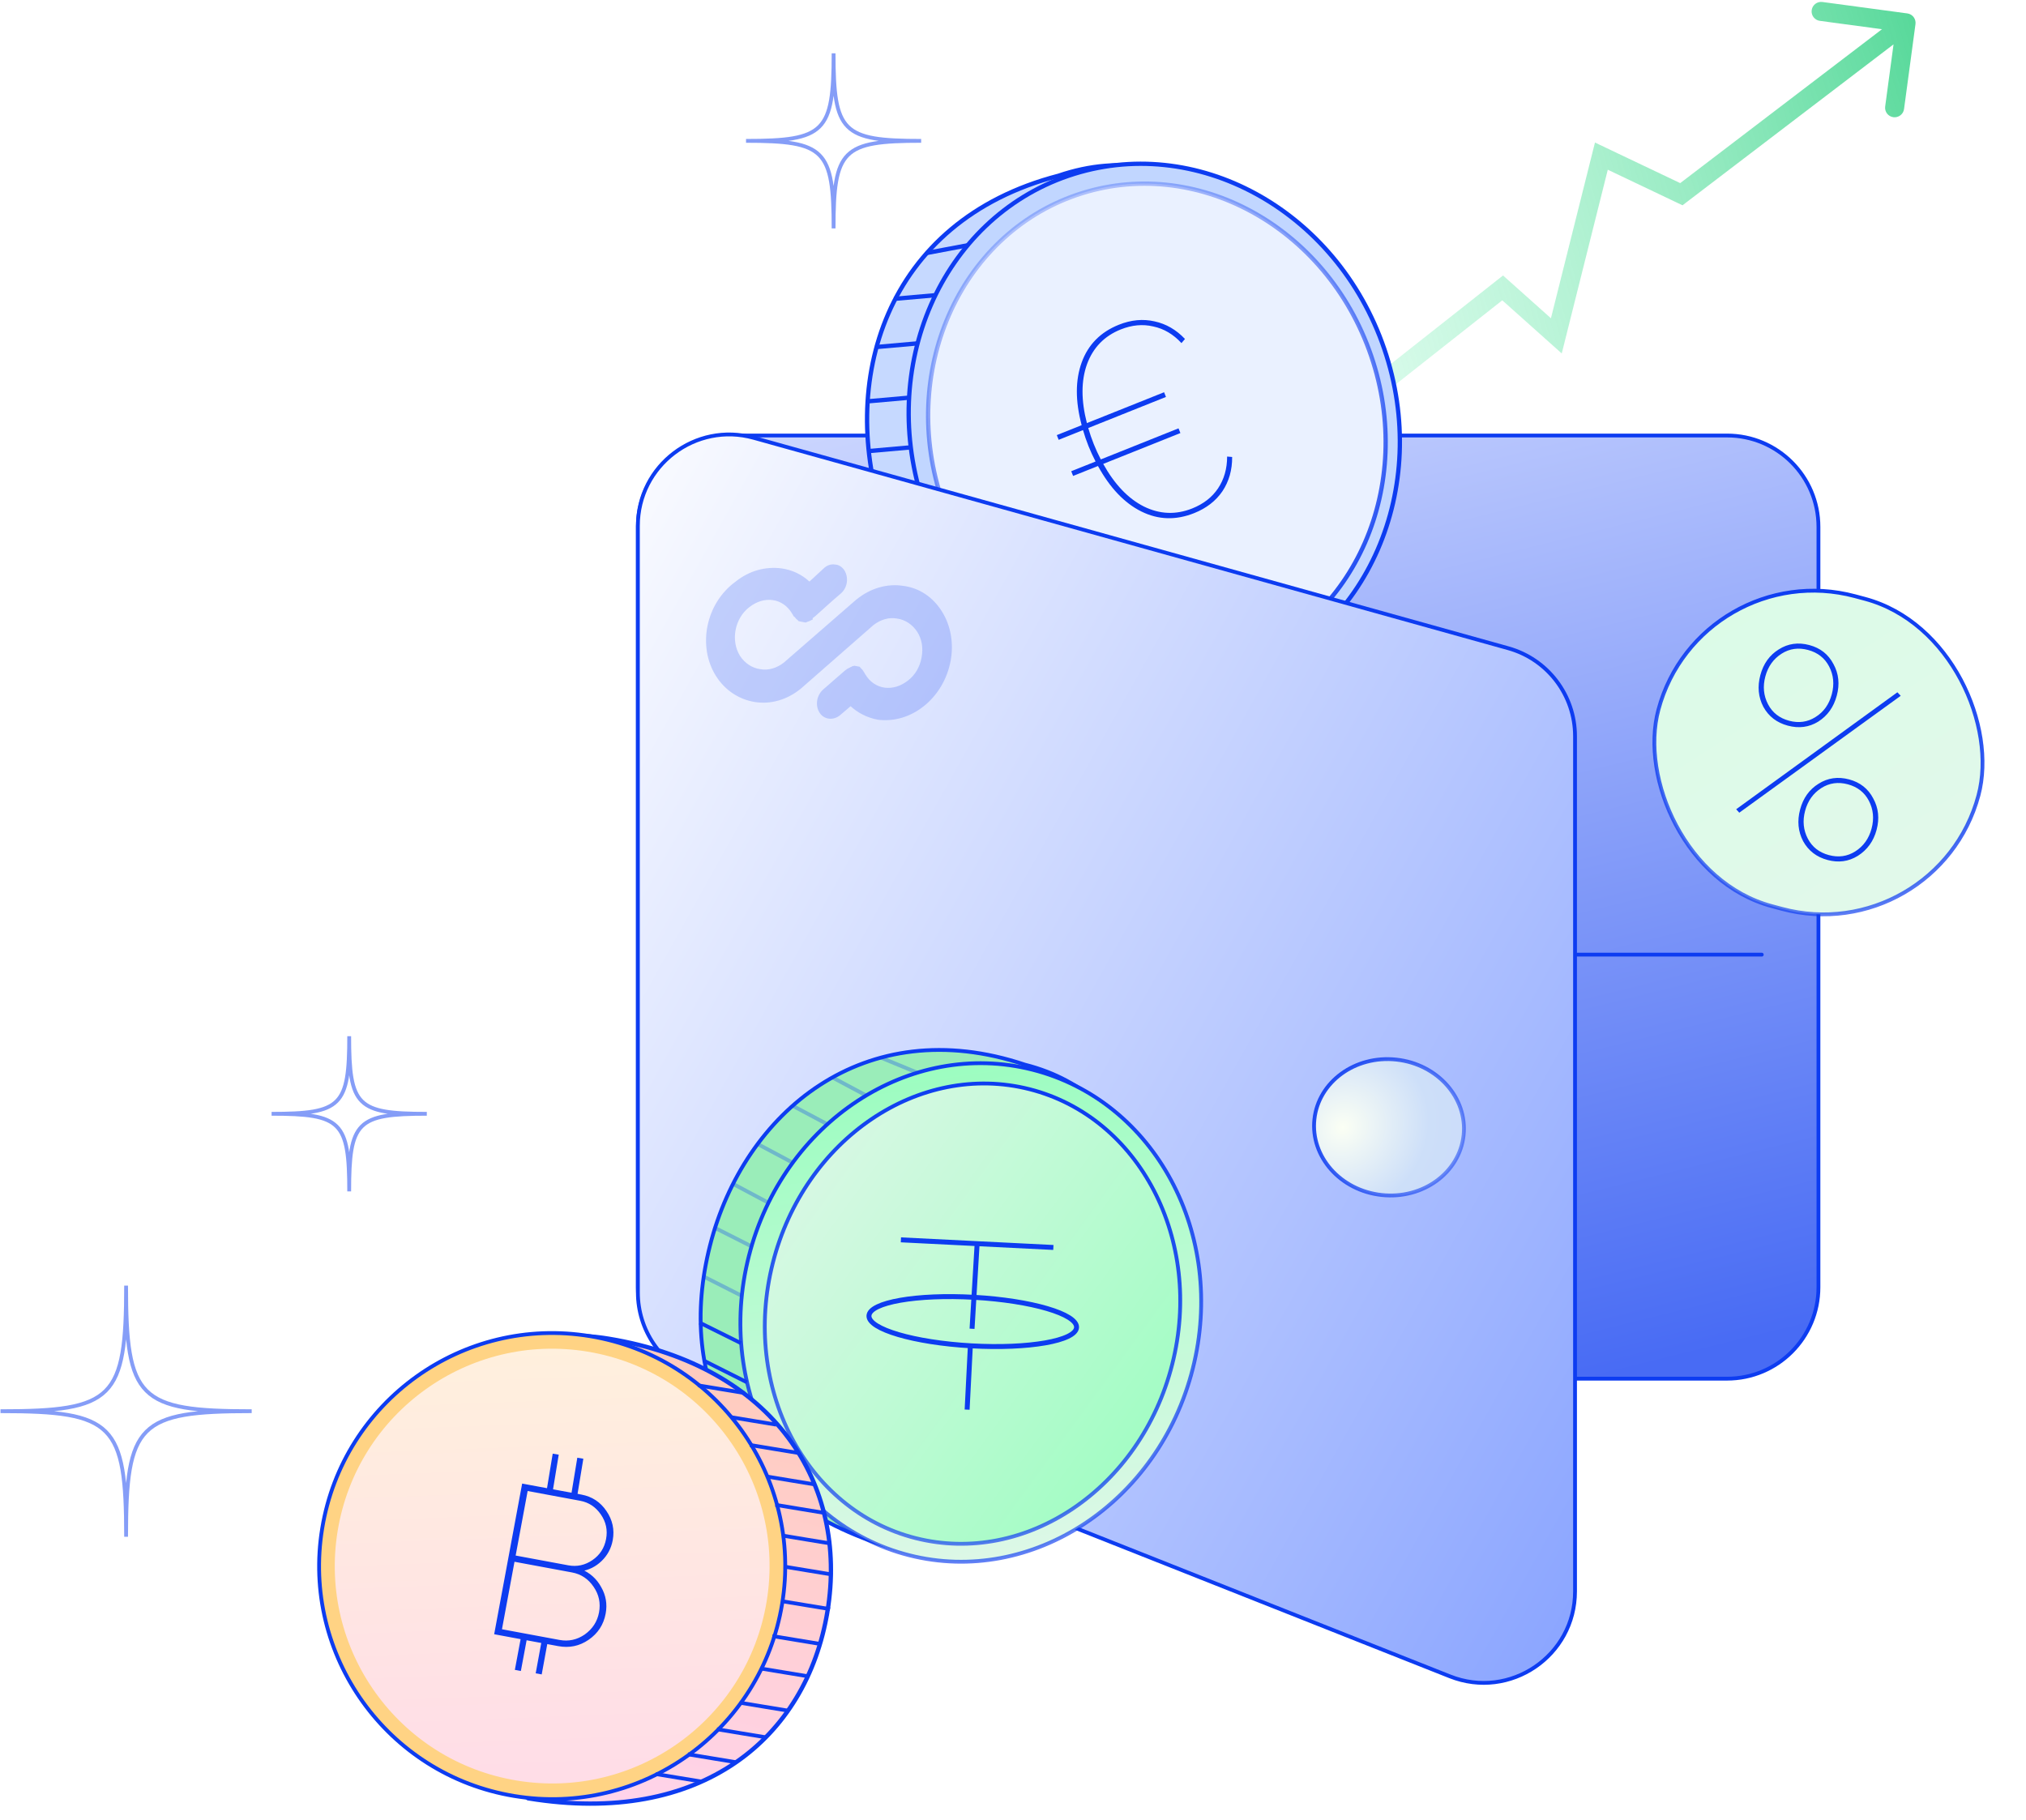
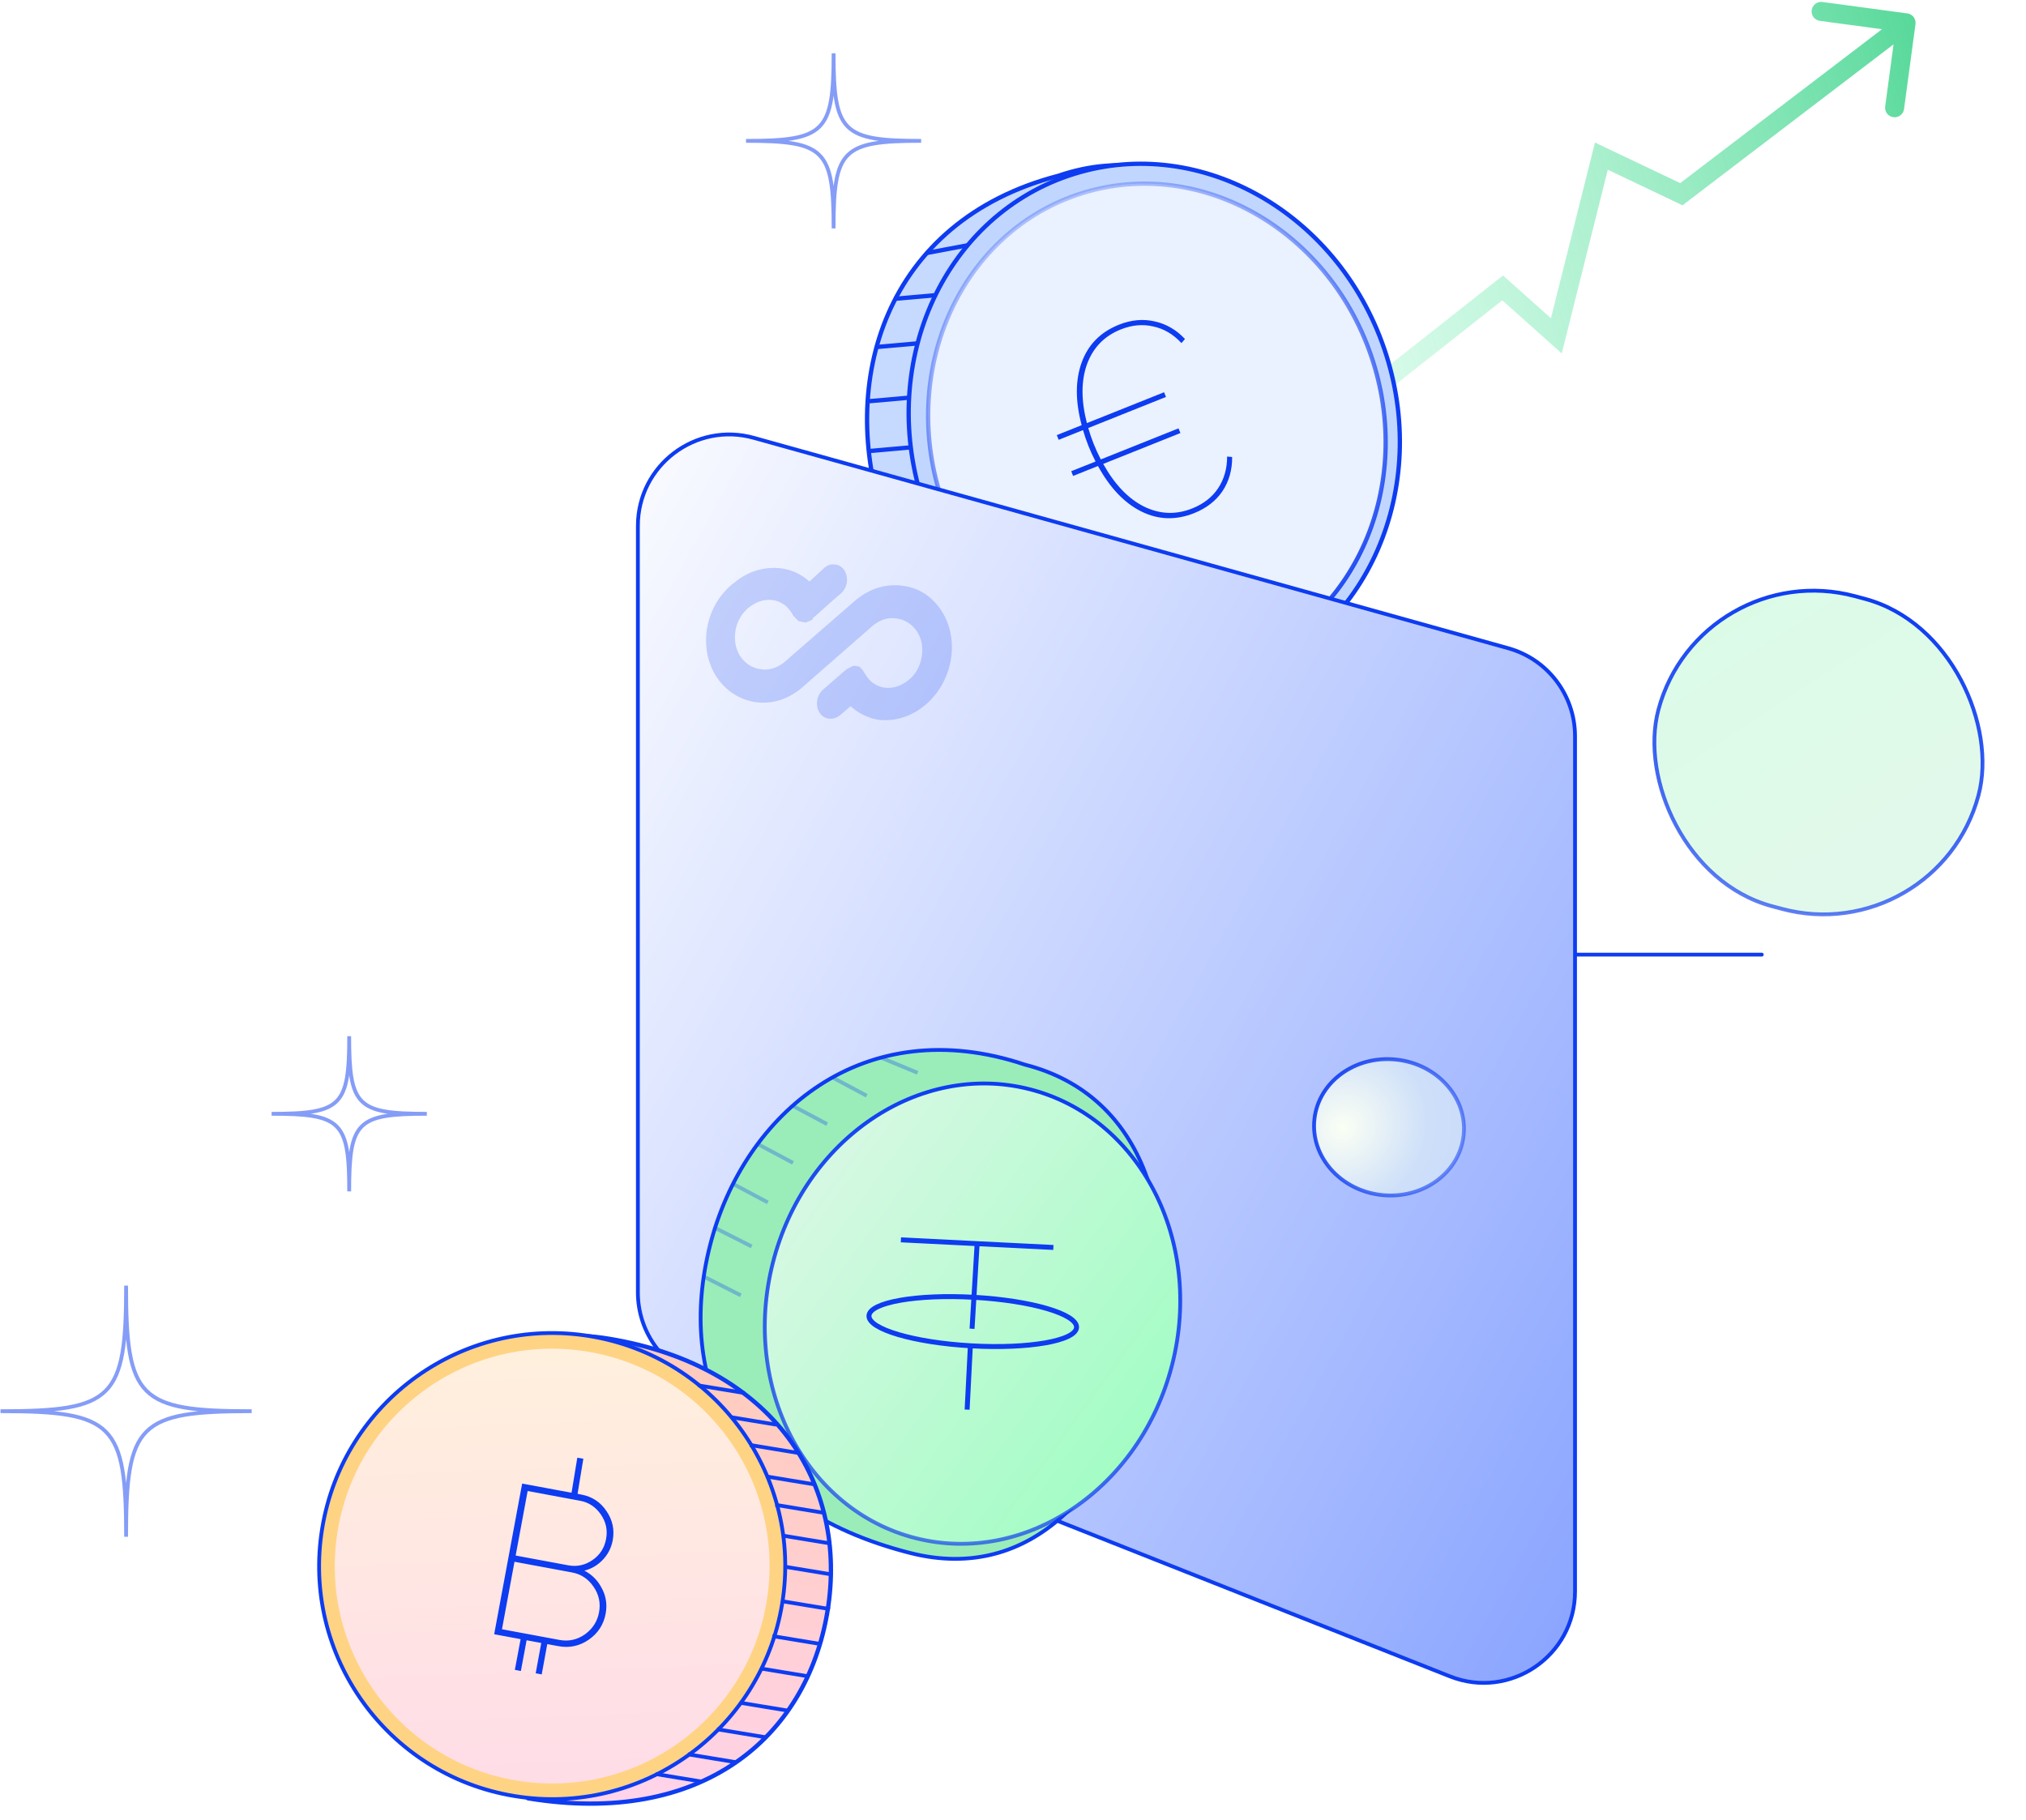
<svg xmlns="http://www.w3.org/2000/svg" width="532" height="478" fill="none">
-   <path fill="url(#a)" fill-opacity=".9" stroke="#0D3CF1" d="M191.5 362.051h262c13.255 0 24-10.745 24-24v-199.68c0-13.255-10.745-24-24-24h-262c-13.255 0-24 10.745-24 24v199.68c0 13.255 10.745 24 24 24Z" />
  <path fill="url(#b)" d="m394.576 75.605 1.665-1.864-1.565-1.399-1.649 1.3 1.549 1.963Zm14.097 12.595-1.666 1.864 3.085 2.756 1.006-4.013-2.425-.608ZM420.501 41l1.075-2.257-2.758-1.313-.742 2.962 2.425.608Zm21 10-1.075 2.257 1.378.656 1.213-.925L441.501 51Zm61.478-44.666c.184-1.368-.776-2.627-2.144-2.811L478.536.521c-1.369-.184-2.627.776-2.812 2.144-.184 1.368.776 2.627 2.145 2.811l19.821 2.668-2.668 19.821c-.185 1.368.775 2.627 2.144 2.811 1.368.184 2.627-.776 2.811-2.144l3.002-22.299ZM301.306 152.366l94.818-74.798-3.097-3.925-94.818 74.799 3.097 3.925Zm91.604-74.897 14.097 12.595 3.332-3.729-14.098-12.595-3.331 3.729Zm18.188 11.339 11.828-47.2-4.85-1.215-11.828 47.2 4.85 1.215Zm8.328-45.551 21 10 2.15-4.514-21-10-2.15 4.514Zm23.591 9.731 59-45-3.032-3.976-59 45 3.032 3.976Z" />
  <path stroke="#0D3CF1" stroke-linecap="round" d="M462.617 250.695h-48.536" />
  <path fill="#C6D9FF" stroke="#0D3CF1" stroke-width="1.131" d="m277.95 46.155.021-.005.02-.007c16.45-5.626 31.719-2.288 44.458 7.018 12.755 9.319 22.982 24.634 29.245 42.946 6.268 18.325 8.061 36.234 4.187 50.944-3.867 14.681-13.382 26.206-29.835 31.833-24.405 8.347-44.729 6.96-60.496-1.024-15.771-7.986-27.06-22.614-33.313-40.896-6.251-18.278-6.229-38.022 1.048-54.664 7.27-16.626 21.799-30.202 44.665-36.145Z" />
  <path fill="#C1D6FF" stroke="#0D3CF1" stroke-width="1.131" d="M363.478 91.585c12.494 36.531-4.484 75.323-37.789 86.714-33.305 11.391-70.483-8.879-82.978-45.409-12.494-36.531 4.484-75.324 37.789-86.715 33.305-11.391 70.484 8.879 82.978 45.409Z" />
  <path fill="#EAF1FF" stroke="url(#c)" stroke-width="1.131" d="M360.037 93.41c11.627 33.992-4.205 70.096-35.23 80.707-31.025 10.611-65.651-8.235-77.277-42.227-11.626-33.992 4.206-70.095 35.231-80.706 31.025-10.611 65.65 8.234 77.276 42.227Z" />
  <path fill="#0D3CF1" d="M313.085 133.51c2.932-1.172 5.181-2.921 6.748-5.248 1.595-2.39 2.392-5.18 2.393-8.368l1.319.111c.027 3.389-.821 6.385-2.544 8.986-1.741 2.555-4.215 4.474-7.421 5.756-4.81 1.923-9.437 1.78-13.879-.429-4.443-2.209-8.239-6.19-11.389-11.944l-6.528 2.61-.495-1.237 6.391-2.555c-1.374-2.638-2.473-5.387-3.296-8.245l-6.391 2.554-.494-1.237 6.528-2.609c-1.685-6.34-1.679-11.841.017-16.503 1.696-4.663 4.949-7.955 9.758-9.878 3.207-1.282 6.331-1.574 9.372-.877 3.023.651 5.684 2.191 7.983 4.619l-.921 1.085c-2.152-2.327-4.621-3.784-7.406-4.371-2.757-.651-5.601-.391-8.533.781-4.306 1.721-7.261 4.762-8.865 9.123-1.559 4.342-1.569 9.499-.031 15.473l20.27-8.103.495 1.236-20.408 8.158c.824 2.859 1.922 5.607 3.296 8.246l20.408-8.158.494 1.237-20.27 8.103c3.004 5.387 6.566 9.116 10.688 11.188 4.168 2.053 8.405 2.218 12.711.497Z" />
  <path stroke="#0D3CF1" stroke-width="1.131" d="m254.156 64.399-10.863 2.049M245.761 77.511l-11.012.974M240.847 90.181l-11.012.974M238.769 104.427l-11.012.974M238.921 117.5l-11.011.974M241.859 130.246l-11.827 1.3M246.777 143.319l-11.827 1.299M254.095 154.465l-13.231 1.407M261.427 162.694l-13.462 1.527M272.049 171.126l-14.952 1.718M284.511 177.196l-16.118 2.218" />
  <path fill="url(#d)" stroke="#0D3CF1" d="M413.582 417.919V193.345c0-10.772-7.176-20.224-17.552-23.118l-198.083-55.242c-15.298-4.266-30.447 7.236-30.447 23.118v201.315c0 9.842 6.008 18.686 15.158 22.312l198.082 78.501c15.755 6.244 32.842-5.365 32.842-22.312Z" />
  <path fill="url(#e)" stroke="url(#f)" d="M384.32 298.155c-1.056 9.776-10.644 16.838-21.506 15.664-10.863-1.173-18.722-10.119-17.666-19.896 1.056-9.777 10.644-16.838 21.507-15.665 10.862 1.174 18.721 10.12 17.665 19.897Z" />
  <rect width="87" height="84.28" x="446.389" y="145.657" fill="url(#g)" rx="42.14" transform="rotate(15 446.389 145.657)" />
-   <path fill="#0D3CF1" d="M469.445 190.558c-2.886-.773-5.023-2.418-6.411-4.935-1.331-2.553-1.595-5.331-.79-8.333.804-3.002 2.415-5.252 4.831-6.749 2.43-1.545 5.11-1.925 8.04-1.14 2.886.773 4.995 2.436 6.326 4.989 1.388 2.517 1.68 5.277.875 8.279-.804 3.002-2.421 5.275-4.85 6.821-2.417 1.497-5.091 1.853-8.021 1.068Zm-5.178-5.601c1.146 2.197 2.987 3.635 5.523 4.315 2.537.679 4.85.354 6.941-.975 2.134-1.318 3.558-3.311 4.273-5.98.703-2.621.466-5.059-.711-7.315-1.146-2.197-2.987-3.635-5.523-4.315-2.537-.679-4.85-.354-6.941.975-2.147 1.366-3.571 3.359-4.274 5.98-.702 2.621-.465 5.059.712 7.315Zm-7.557 28.466-.812-.907 42.33-30.717.877.925-42.395 30.699Zm31.133 11.33c-2.416 1.498-5.068 1.86-7.954 1.086-2.886-.773-5.024-2.418-6.411-4.935-1.332-2.553-1.595-5.331-.791-8.333.804-3.002 2.415-5.252 4.832-6.749 2.429-1.545 5.109-1.925 8.039-1.14 2.886.773 4.995 2.436 6.327 4.989 1.388 2.517 1.679 5.277.875 8.279-.792 2.954-2.431 5.222-4.917 6.803Zm-13.133-4.515c1.146 2.197 2.987 3.635 5.524 4.315 2.536.679 4.849.355 6.94-.975 2.147-1.366 3.572-3.359 4.274-5.98.702-2.621.465-5.059-.712-7.315-1.145-2.197-2.986-3.635-5.523-4.315-2.536-.679-4.85-.354-6.94.975-2.147 1.366-3.572 3.359-4.274 5.98-.702 2.621-.465 5.059.711 7.315Z" />
  <rect width="87" height="84.28" x="446.389" y="145.657" stroke="url(#h)" rx="42.14" transform="rotate(15 446.389 145.657)" />
  <path fill="#0D3CF1" d="M187.972 177.472c2.334 3.731 6.003 6.211 10.26 6.885 4.139.652 8.513-.568 12.131-3.576 7.598-6.63 11.409-10.012 19.007-16.642 1.856-1.427 4.055-2.103 6.171-1.7 2.141.271 4.08 1.599 5.306 3.476 1.225 1.877 1.62 4.28 1.142 6.791-.479 2.51-1.73 4.599-3.585 6.026-1.856 1.426-3.938 2.125-6.079 1.854-2.14-.271-3.962-1.577-5.07-3.431l-.093-.155-.092-.155-.092-.154-.093-.155-.092-.154c-.118-.023-.092-.155-.092-.155l-.093-.154c-.117-.023-.092-.155-.092-.155-.118-.022-.093-.154-.21-.177-.118-.022-.092-.154-.092-.154-.118-.023-.093-.155-.21-.177-.118-.023-.118-.023-.093-.155-.117-.022-.092-.154-.21-.177l-.117-.022c-.118-.022-.118-.022-.235-.045l-.118-.022c-.117-.023-.235-.045-.352-.067-.118-.023-.235-.045-.353-.068l-.117-.022s-.236-.045-.261.087l-.117-.022c-.118-.023-.143.11-.26.087-.118-.022-.118-.022-.143.11-.118-.022-.143.11-.26.087-.118-.022-.143.11-.143.11-.118-.022-.143.11-.26.087-.118-.022-.143.11-.143.11-.143.11-.143.11-.26.087l-.143.11-.143.11-.143.11-.142.109-.143.11-.143.11c-2.191 1.91-3.358 2.92-5.549 4.83-1.763 1.581-2.149 4.246-.924 6.123 1.226 1.877 3.745 2.083 5.508.502 1.024-.9 1.595-1.339 2.619-2.24 1.864 1.725 4.299 3.011 7.12 3.548 4.281.543 8.538-.7 12.131-3.575 3.593-2.876 6.095-7.054 7.002-11.811.881-4.625.067-9.299-2.267-13.03s-5.885-6.188-10.167-6.73c-4.139-.652-8.513.568-12.106 3.443l-.143.11-.143.11c-7.598 6.63-11.384 9.88-18.982 16.51-1.855 1.427-4.055 2.103-6.17 1.7-2.141-.271-4.081-1.6-5.306-3.476-2.519-4.041-1.411-9.854 2.443-12.817 1.855-1.426 3.937-2.125 6.078-1.854 2.141.271 3.963 1.577 5.071 3.431l.092.155.093.154s.117.023.092.155l.092.155.093.154c.092.155.092.155.209.177.118.022.093.155.093.155.117.022.092.154.21.176.117.023.092.155.092.155.118.022.092.155.21.177.117.022.092.154.21.177.117.022.117.022.092.154.118.023.118.023.21.177l.118.023c.117.022.117.022.235.045.117.022.117.022.235.044.117.023.117.023.235.045.117.023.117.023.235.045.117.022.117.022.235.045.118.022.118.022.235.045.118.022.118.022.235.044.118.023.118.023.26-.087.118.023.118.023.261-.087.117.022.142-.11.26-.088.117.023.143-.109.26-.087.118.023.143-.11.143-.11.117.023.143-.109.26-.087.118.022.143-.11.143-.11.117.023.143-.109.26-.087.118.022.143-.11.143-.11-.185-.309-.067-.286-.067-.286l.142-.11.143-.11.143-.11.143-.109.142-.11c2.645-2.371 3.98-3.623 6.742-5.972 1.763-1.581 2.031-4.269.806-6.146-.58-.795-1.444-1.37-2.292-1.395-1.058-.202-2.217.125-3.123 1.048-1.478 1.361-2.217 2.042-3.694 3.404-2.074-1.902-4.534-3.055-7.38-3.461-4.164-.52-8.395.591-11.989 3.466-7.916 5.748-10.057 16.98-5.205 24.751Z" opacity=".2" />
  <path fill="#9AEDB9" stroke="#0D3CF1" d="m269.103 279.581.018.006.018.005c15.881 4.031 26.23 14.46 31.518 28.249 5.295 13.807 5.517 30.999 1.075 48.498-4.445 17.512-12.209 32.411-22.812 41.912-10.582 9.484-24.011 13.613-39.894 9.581-23.549-5.978-38.889-17.467-47.247-31.775-8.36-14.312-9.773-31.512-5.338-48.984 4.434-17.468 14.574-32.871 28.853-42.139 14.267-9.26 32.704-12.421 53.809-5.353Z" />
-   <path fill="url(#i)" stroke="url(#j)" d="M313.193 359.459c-8.949 35.252-42.315 57.121-74.461 48.961-32.146-8.16-51.042-43.296-42.093-78.548 8.948-35.252 42.315-57.121 74.461-48.961 32.145 8.16 51.042 43.295 42.093 78.548Z" />
  <path fill="url(#k)" stroke="url(#l)" d="M307.808 358.288c-8.278 32.609-38.491 52.974-67.4 45.635-28.909-7.338-45.752-39.647-37.474-72.257 8.277-32.61 38.491-52.974 67.4-45.635 28.909 7.338 45.752 39.647 37.474 72.257Z" />
  <path stroke="#0D3CF1" d="m240.954 281.728-9.621-3.974M227.589 287.749l-9.185-4.898M217.194 295.212l-9.185-4.898M208.226 305.378l-9.185-4.897M201.616 315.764l-9.185-4.898M197.376 327.328l-9.995-5.061M194.528 340.168l-9.995-5.061" opacity=".3" />
-   <path stroke="#0D3CF1" d="m194.567 352.724-10.857-5.391M196.108 362.986l-11.402-5.723M200.147 375.1l-12.675-6.338M206.849 386.299l-13.852-6.545" />
  <path stroke="#0D3CF1" stroke-width="1.3" d="m276.6 327.595-20.017-1m-20.017-1.001 20.017 1.001m0 0-1.334 22.352m-.457 4.736-.838 16.499" />
  <ellipse cx="255.434" cy="347.058" stroke="#0D3CF1" stroke-width="1.3" rx="27.296" ry="6.383" transform="rotate(3.24 255.434 347.058)" />
  <g filter="url(#m)">
    <path fill="url(#n)" stroke="#0D3CF1" stroke-width="1.131" d="M209.279 407.182c-2.749 16.677-11.055 30.8-24.33 39.824-13.248 9.005-31.503 12.971-54.253 9.252-.004-.003-.007-.006-.01-.008-.083-.067-.207-.168-.368-.301-.322-.265-.795-.659-1.395-1.174-1.201-1.029-2.913-2.537-4.95-4.453-4.075-3.832-9.448-9.289-14.647-15.79-10.427-13.036-20.03-30.121-17.302-46.675 2.756-16.724 9.427-31.175 19.535-40.75 10.091-9.558 23.643-14.294 40.281-11.552 21.856 3.603 37.576 13.203 47.15 26.028 9.573 12.826 13.037 28.925 10.289 45.599Z" />
    <circle cx="136.992" cy="395.269" r="61.193" fill="#FFD384" stroke="#0D3CF1" transform="rotate(9.359 136.992 395.269)" />
    <circle cx="136.992" cy="395.268" r="57.08" fill="url(#o)" transform="rotate(9.359 136.992 395.268)" />
    <path fill="#0D3CF1" d="M144.433 396.333c2.277.96 3.988 2.486 5.134 4.579 1.22 2.106 1.606 4.364 1.158 6.774-.523 2.818-1.972 5.042-4.346 6.673-2.33 1.6-4.904 2.139-7.722 1.615l-16.519-3.068 7.23-38.934 15.24 2.831c2.707.502 4.827 1.893 6.36 4.173 1.57 2.286 2.107 4.764 1.611 7.434-.385 2.076-1.327 3.839-2.823 5.287s-3.271 2.327-5.323 2.636Zm-.011-18.529-14.127-2.624-3.264 17.576 14.127 2.624c2.373.44 4.571-.034 6.593-1.423 2.023-1.388 3.261-3.307 3.716-5.754.447-2.41-.023-4.626-1.412-6.649-1.419-2.066-3.297-3.316-5.633-3.75Zm-20.986 34.308 15.407 2.861c2.484.461 4.781-.033 6.892-1.482 2.124-1.523 3.417-3.527 3.878-6.012.468-2.521-.022-4.837-1.472-6.947-1.442-2.148-3.405-3.452-5.89-3.914l-15.406-2.861-3.409 18.355Z" />
    <path fill="#0D3CF1" d="m144.433 396.333-.048-.317-1.129.17 1.052.443.125-.296Zm5.134 4.579-.282.154.004.007.278-.161Zm-3.188 13.447-.182-.265.182.265Zm-24.241-1.453-.316-.058-.059.316.316.058.059-.316Zm7.23-38.934.059-.315-.316-.059-.059.316.316.058Zm21.6 7.004-.267.179.002.003.265-.182Zm-1.212 12.721-.223-.231.223.231Zm-19.461-18.517.058-.316-.316-.058-.058.316.316.058Zm-3.264 17.576-.316-.059-.059.316.316.059.059-.316Zm20.72 1.201-.182-.264.182.264Zm2.304-12.403.265-.182-.265.182Zm-26.619 30.558-.316-.059-.059.316.316.059.059-.316Zm22.299 1.379.182.265.005-.004-.187-.261Zm2.406-12.959-.266.179.002.003.264-.182Zm-21.296-6.775.058-.316-.316-.058-.058.316.316.058Zm17.463 2.872c2.213.933 3.868 2.41 4.977 4.437l.564-.309c-1.182-2.158-2.95-3.733-5.291-4.72l-.25.592Zm4.981 4.444c1.181 2.039 1.554 4.219 1.121 6.554l.631.118c.462-2.485.063-4.821-1.196-6.994l-.556.322Zm1.121 6.554c-.508 2.734-1.908 4.885-4.213 6.467l.364.53c2.444-1.679 3.941-3.977 4.48-6.879l-.631-.118Zm-4.213 6.467c-2.259 1.551-4.746 2.072-7.482 1.564l-.117.632c2.901.539 5.561-.017 7.963-1.666l-.364-.53Zm-7.482 1.564-16.519-3.067-.117.631 16.519 3.068.117-.632Zm-16.262-2.693 7.231-38.934-.632-.117-7.23 38.934.631.117Zm6.856-38.677 15.24 2.831.118-.632-15.24-2.83-.118.631Zm15.24 2.831c2.623.487 4.667 1.829 6.152 4.036l.533-.359c-1.581-2.351-3.776-3.791-6.567-4.309l-.118.632Zm6.154 4.039c1.523 2.217 2.04 4.609 1.56 7.193l.632.117c.512-2.755-.045-5.319-1.662-7.674l-.53.364Zm1.56 7.193c-.373 2.012-1.283 3.714-2.73 5.115l.446.462c1.546-1.496 2.518-3.318 2.916-5.46l-.632-.117Zm-2.73 5.115c-1.449 1.402-3.162 2.25-5.148 2.55l.096.635c2.119-.319 3.954-1.229 5.498-2.723l-.446-.462Zm-5.052-15.978-14.128-2.624-.117.632 14.127 2.624.118-.632Zm-14.502-2.366-3.264 17.575.631.118 3.265-17.576-.632-.117Zm-3.007 17.95 14.127 2.624.118-.632-14.128-2.624-.117.632Zm14.127 2.624c2.459.456 4.743-.037 6.834-1.474l-.364-.529c-1.953 1.341-4.065 1.796-6.352 1.371l-.118.632Zm6.834-1.474c2.094-1.438 3.38-3.43 3.85-5.96l-.632-.117c-.439 2.364-1.63 4.208-3.582 5.548l.364.529Zm3.85-5.96c.463-2.494-.026-4.797-1.463-6.89l-.53.364c1.341 1.952 1.793 4.082 1.361 6.409l.632.117Zm-1.463-6.89c-1.465-2.132-3.414-3.434-5.839-3.884l-.118.632c2.248.417 4.053 1.616 5.427 3.616l.53-.364Zm-26.943 31.056 15.407 2.861.117-.632-15.406-2.861-.118.632Zm15.407 2.861c2.569.477 4.953-.036 7.133-1.533l-.364-.53c-2.041 1.402-4.252 1.877-6.652 1.431l-.117.632Zm7.138-1.537c2.189-1.57 3.53-3.645 4.007-6.214l-.632-.117c-.446 2.4-1.69 4.332-3.75 5.809l.375.522Zm4.007-6.214c.484-2.605-.025-5.007-1.523-7.188l-.529.364c1.401 2.04 1.873 4.269 1.42 6.707l.632.117Zm-1.521-7.185c-1.489-2.218-3.527-3.573-6.098-4.05l-.117.631c2.397.446 4.286 1.699 5.682 3.777l.533-.358Zm-6.098-4.05-15.407-2.862-.117.632 15.407 2.861.117-.631Zm-15.781-2.604-3.409 18.354.632.117 3.408-18.354-.631-.117Z" />
-     <path stroke="#0D3CF1" stroke-width="1.606" d="m144.386 366.944-1.597 9.692M135.087 414.672l-1.632 8.899M137.925 365.879l-1.597 9.692M129.707 413.458l-1.724 9.214" />
+     <path stroke="#0D3CF1" stroke-width="1.606" d="m144.386 366.944-1.597 9.692M135.087 414.672l-1.632 8.899M137.925 365.879M129.707 413.458l-1.724 9.214" />
    <path stroke="#0D3CF1" d="m195.829 358.127-11.746-1.936" />
    <path stroke="#0D3CF1" stroke-linecap="round" d="m187.25 349.776-11.598-1.911" />
    <path stroke="#0D3CF1" d="m201.7 365.574-12.782-2.107M206.2 373.87l-12.782-2.107M208.387 381.29l-12.781-2.107M210.212 389.357l-12.782-2.106M210.594 397.5l-12.781-2.106M209.954 406.572l-12.782-2.106M207.587 415.753l-12.782-2.107M204.462 424.259l-12.782-2.107M198.993 433.242l-12.782-2.106M193.012 440.221l-12.781-2.107M185.364 446.794l-12.782-2.106M176.305 451.875l-12.141-2.001" />
  </g>
  <path stroke="#0D3CF1" d="M218.89 14c0 20.692-2.299 22.992-22.992 22.992 20.693 0 22.992 2.299 22.992 22.992 0-20.692 2.299-22.992 22.992-22.992-20.693 0-22.992-2.299-22.992-22.992ZM91.694 272.112c0 18.343-2.038 20.381-20.381 20.381 18.343 0 20.381 2.038 20.381 20.381 0-18.343 2.038-20.381 20.381-20.381-18.342 0-20.381-2.038-20.381-20.381ZM33.111 337.616c0 29.68-3.298 32.978-32.978 32.978 29.68 0 32.978 3.298 32.978 32.978 0-29.68 3.298-32.978 32.978-32.978-29.68 0-32.978-3.298-32.978-32.978Z" opacity=".5" />
  <defs>
    <linearGradient id="a" x1="348.5" x2="418.251" y1="81" y2="362.855" gradientUnits="userSpaceOnUse">
      <stop stop-color="#C4D0FF" />
      <stop offset="1" stop-color="#345BF3" />
    </linearGradient>
    <linearGradient id="b" x1="570.626" x2="289.431" y1="-8.851" y2="72.378" gradientUnits="userSpaceOnUse">
      <stop stop-color="#08C067" />
      <stop offset="1" stop-color="#AAFFD6" stop-opacity=".15" />
    </linearGradient>
    <linearGradient id="c" x1="336.123" x2="266.435" y1="189.485" y2="61.268" gradientUnits="userSpaceOnUse">
      <stop stop-color="#0D3CF1" />
      <stop offset="1" stop-color="#0D3CF1" stop-opacity=".28" />
    </linearGradient>
    <linearGradient id="d" x1="469.5" x2="127.537" y1="347.494" y2="156.855" gradientUnits="userSpaceOnUse">
      <stop stop-color="#88A3FF" />
      <stop offset="1" stop-color="#fff" />
    </linearGradient>
    <linearGradient id="f" x1="335.49" x2="428.056" y1="293.03" y2="327.858" gradientUnits="userSpaceOnUse">
      <stop stop-color="#0D3CF1" />
      <stop offset="1" stop-color="#0D3CF1" stop-opacity="0" />
    </linearGradient>
    <linearGradient id="g" x1="381.034" x2="650.424" y1="-43.028" y2="199.299" gradientUnits="userSpaceOnUse">
      <stop stop-color="#CFFFE1" />
      <stop offset="1" stop-color="#E7F7ED" />
    </linearGradient>
    <linearGradient id="h" x1="490.035" x2="499.956" y1="145.045" y2="317.201" gradientUnits="userSpaceOnUse">
      <stop stop-color="#0D3CF1" />
      <stop offset="1" stop-color="#0D3CF1" stop-opacity=".32" />
    </linearGradient>
    <linearGradient id="i" x1="294.506" x2="317.258" y1="263.061" y2="422.252" gradientUnits="userSpaceOnUse">
      <stop stop-color="#97FDBD" />
      <stop offset="1" stop-color="#E7F7ED" />
    </linearGradient>
    <linearGradient id="j" x1="203.851" x2="238.609" y1="314.121" y2="408.905" gradientUnits="userSpaceOnUse">
      <stop stop-color="#0D3CF1" />
      <stop offset="1" stop-color="#0D3CF1" stop-opacity=".66" />
    </linearGradient>
    <linearGradient id="k" x1="294.5" x2="153.146" y1="431.176" y2="328.041" gradientUnits="userSpaceOnUse">
      <stop stop-color="#97FDBD" />
      <stop offset="1" stop-color="#E7F7ED" />
    </linearGradient>
    <linearGradient id="l" x1="270.457" x2="225.621" y1="285.546" y2="529.285" gradientUnits="userSpaceOnUse">
      <stop stop-color="#0D3CF1" />
      <stop offset="1" stop-color="#0D3CF1" stop-opacity=".32" />
    </linearGradient>
    <linearGradient id="n" x1="160.717" x2="128.013" y1="336.445" y2="456.389" gradientUnits="userSpaceOnUse">
      <stop stop-color="#FFCBBD" />
      <stop offset="1" stop-color="#FFD4ED" />
    </linearGradient>
    <linearGradient id="o" x1="194.072" x2="145.541" y1="572.117" y2="334.05" gradientUnits="userSpaceOnUse">
      <stop stop-color="#FFC7F3" />
      <stop offset="1" stop-color="#FFF0DD" />
    </linearGradient>
    <radialGradient id="e" cx="0" cy="0" r="1" gradientTransform="matrix(64.25 63.697 -68.71 69.307 352.608 296.115)" gradientUnits="userSpaceOnUse">
      <stop stop-color="#FBFFF4" />
      <stop offset=".24" stop-color="#CDDFF9" />
      <stop offset="1" stop-color="#C0CDFF" />
    </radialGradient>
    <filter id="m" width="143.469" height="140.647" x="75.289" y="333.567" color-interpolation-filters="sRGB" filterUnits="userSpaceOnUse">
      <feFlood flood-opacity="0" result="BackgroundImageFix" />
      <feColorMatrix in="SourceAlpha" result="hardAlpha" values="0 0 0 0 0 0 0 0 0 0 0 0 0 0 0 0 0 0 127 0" />
      <feOffset dx="8" dy="16" />
      <feComposite in2="hardAlpha" operator="out" />
      <feColorMatrix values="0 0 0 0 0.169 0 0 0 0 0.269 0 0 0 0 0.654 0 0 0 0.1 0" />
      <feBlend in2="BackgroundImageFix" result="effect1_dropShadow_2837_153211" />
      <feBlend in="SourceGraphic" in2="effect1_dropShadow_2837_153211" result="shape" />
    </filter>
  </defs>
</svg>